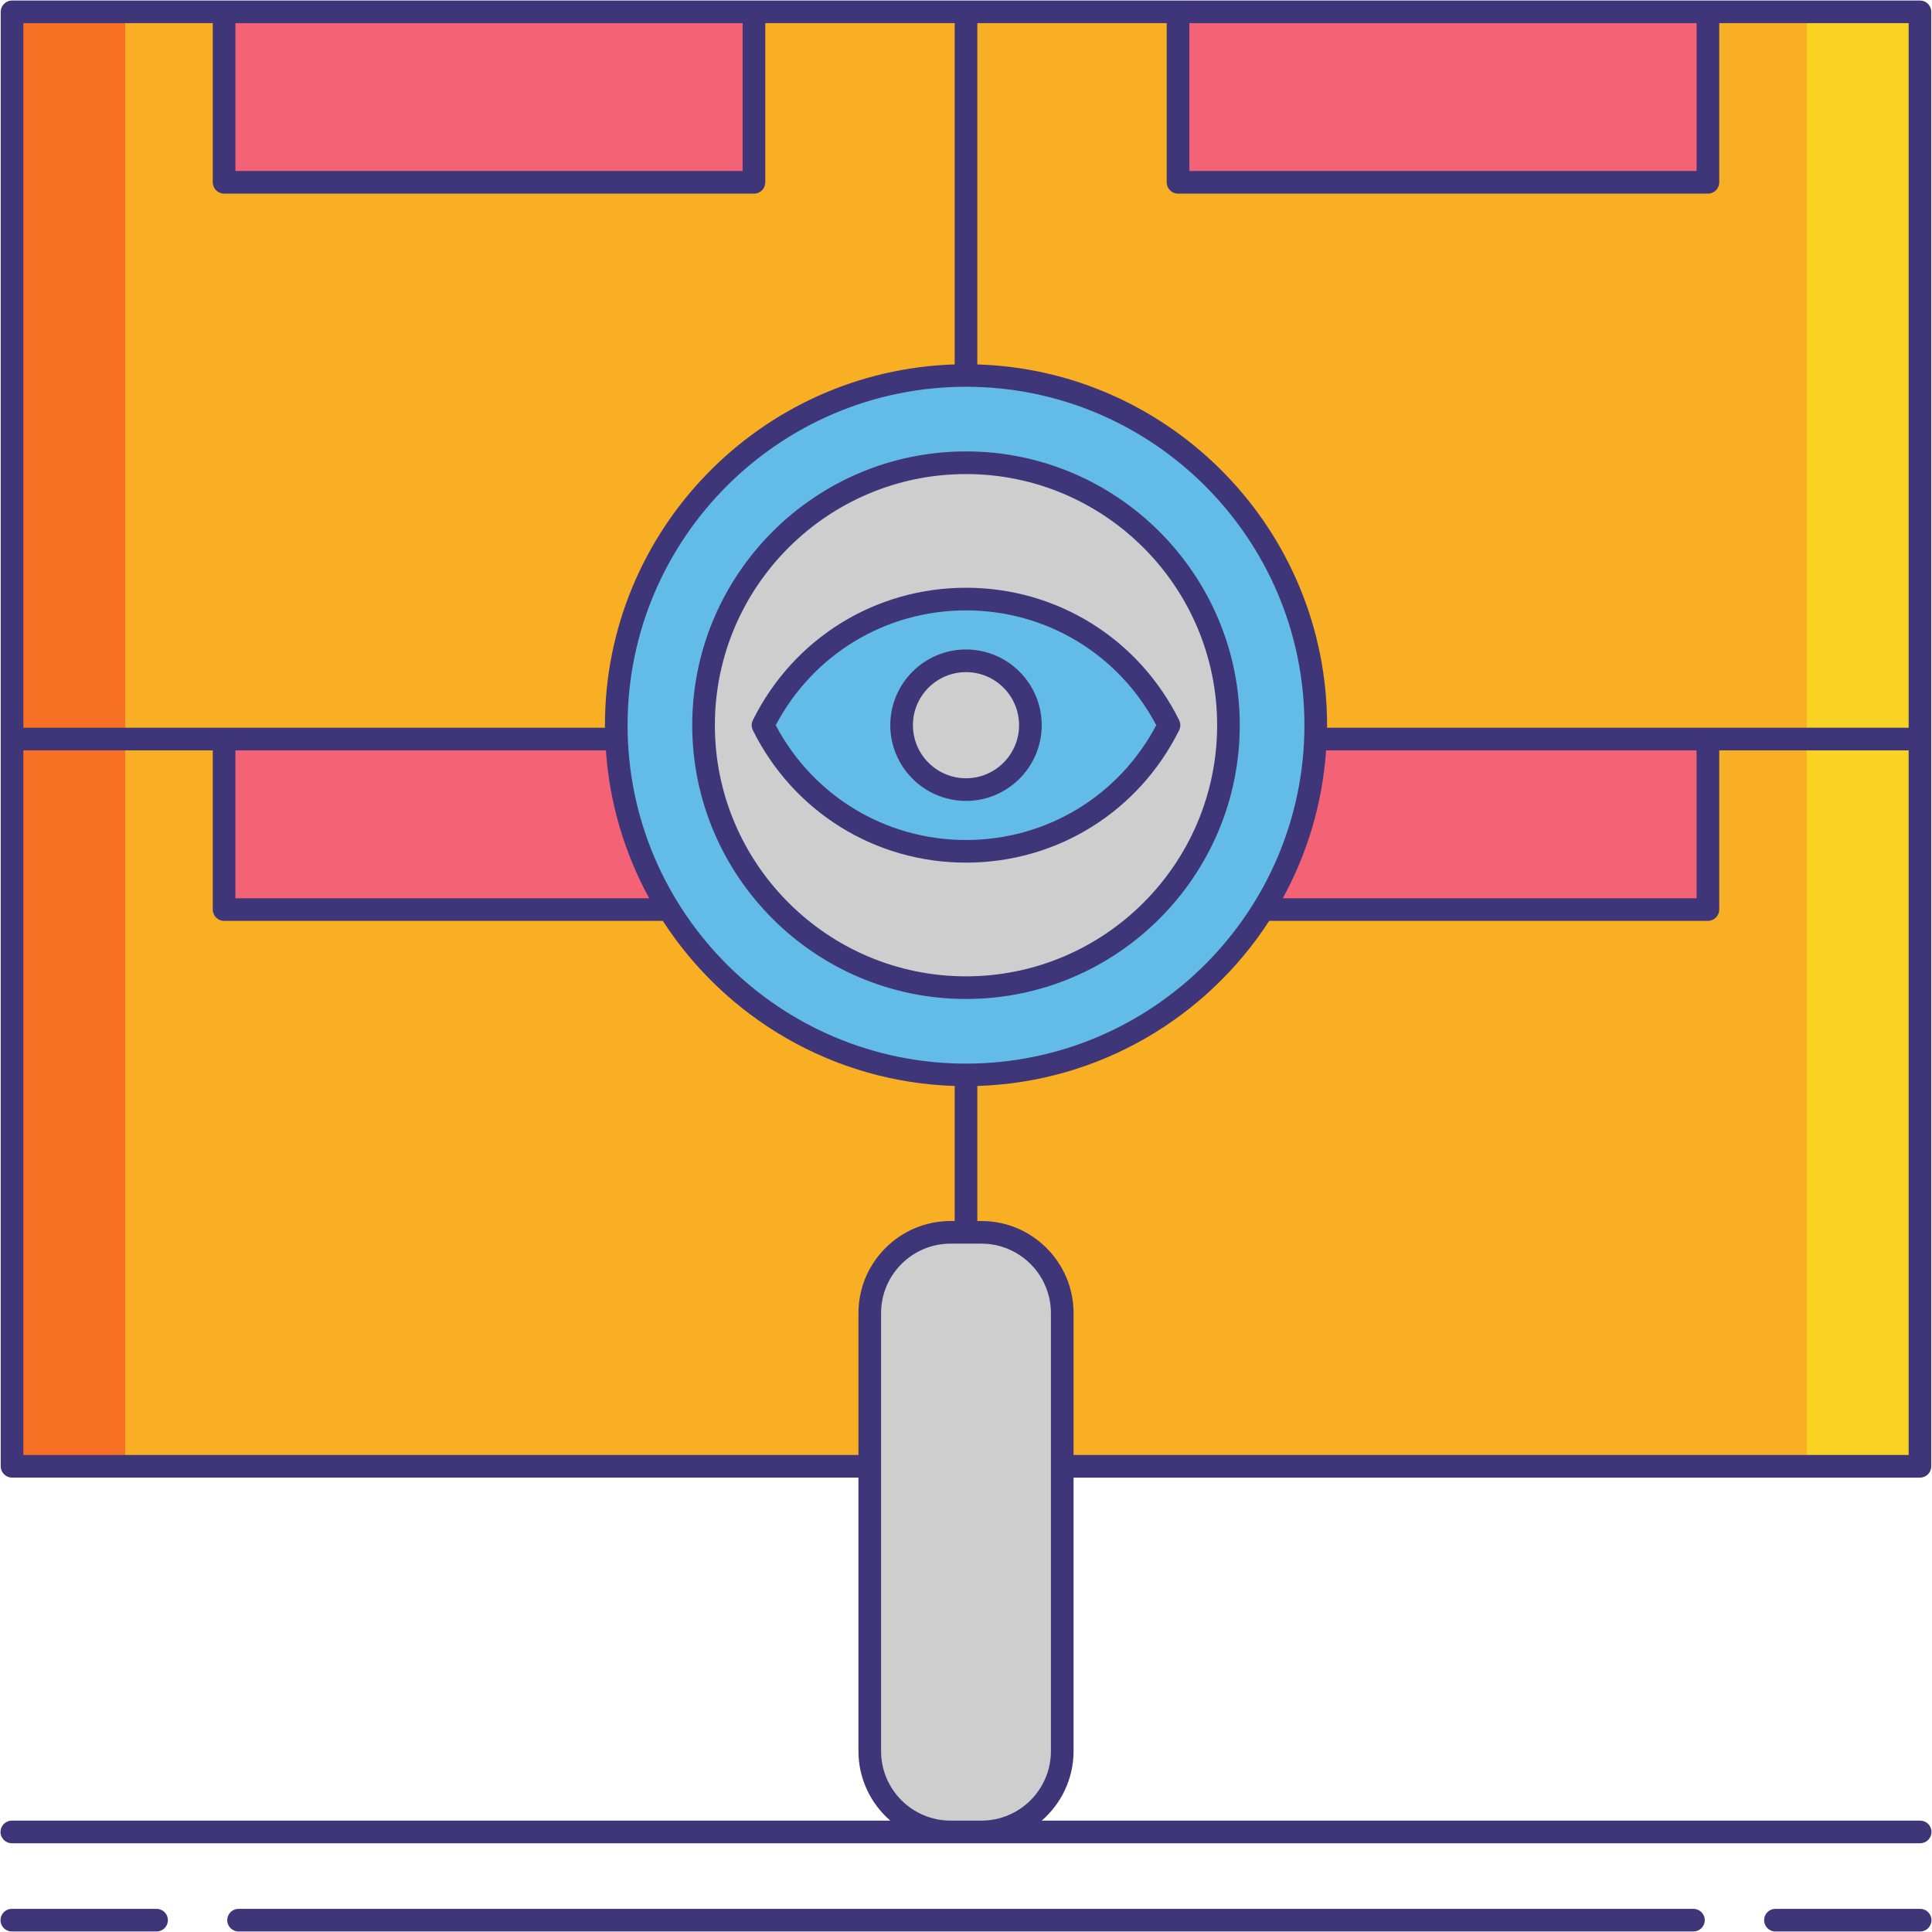
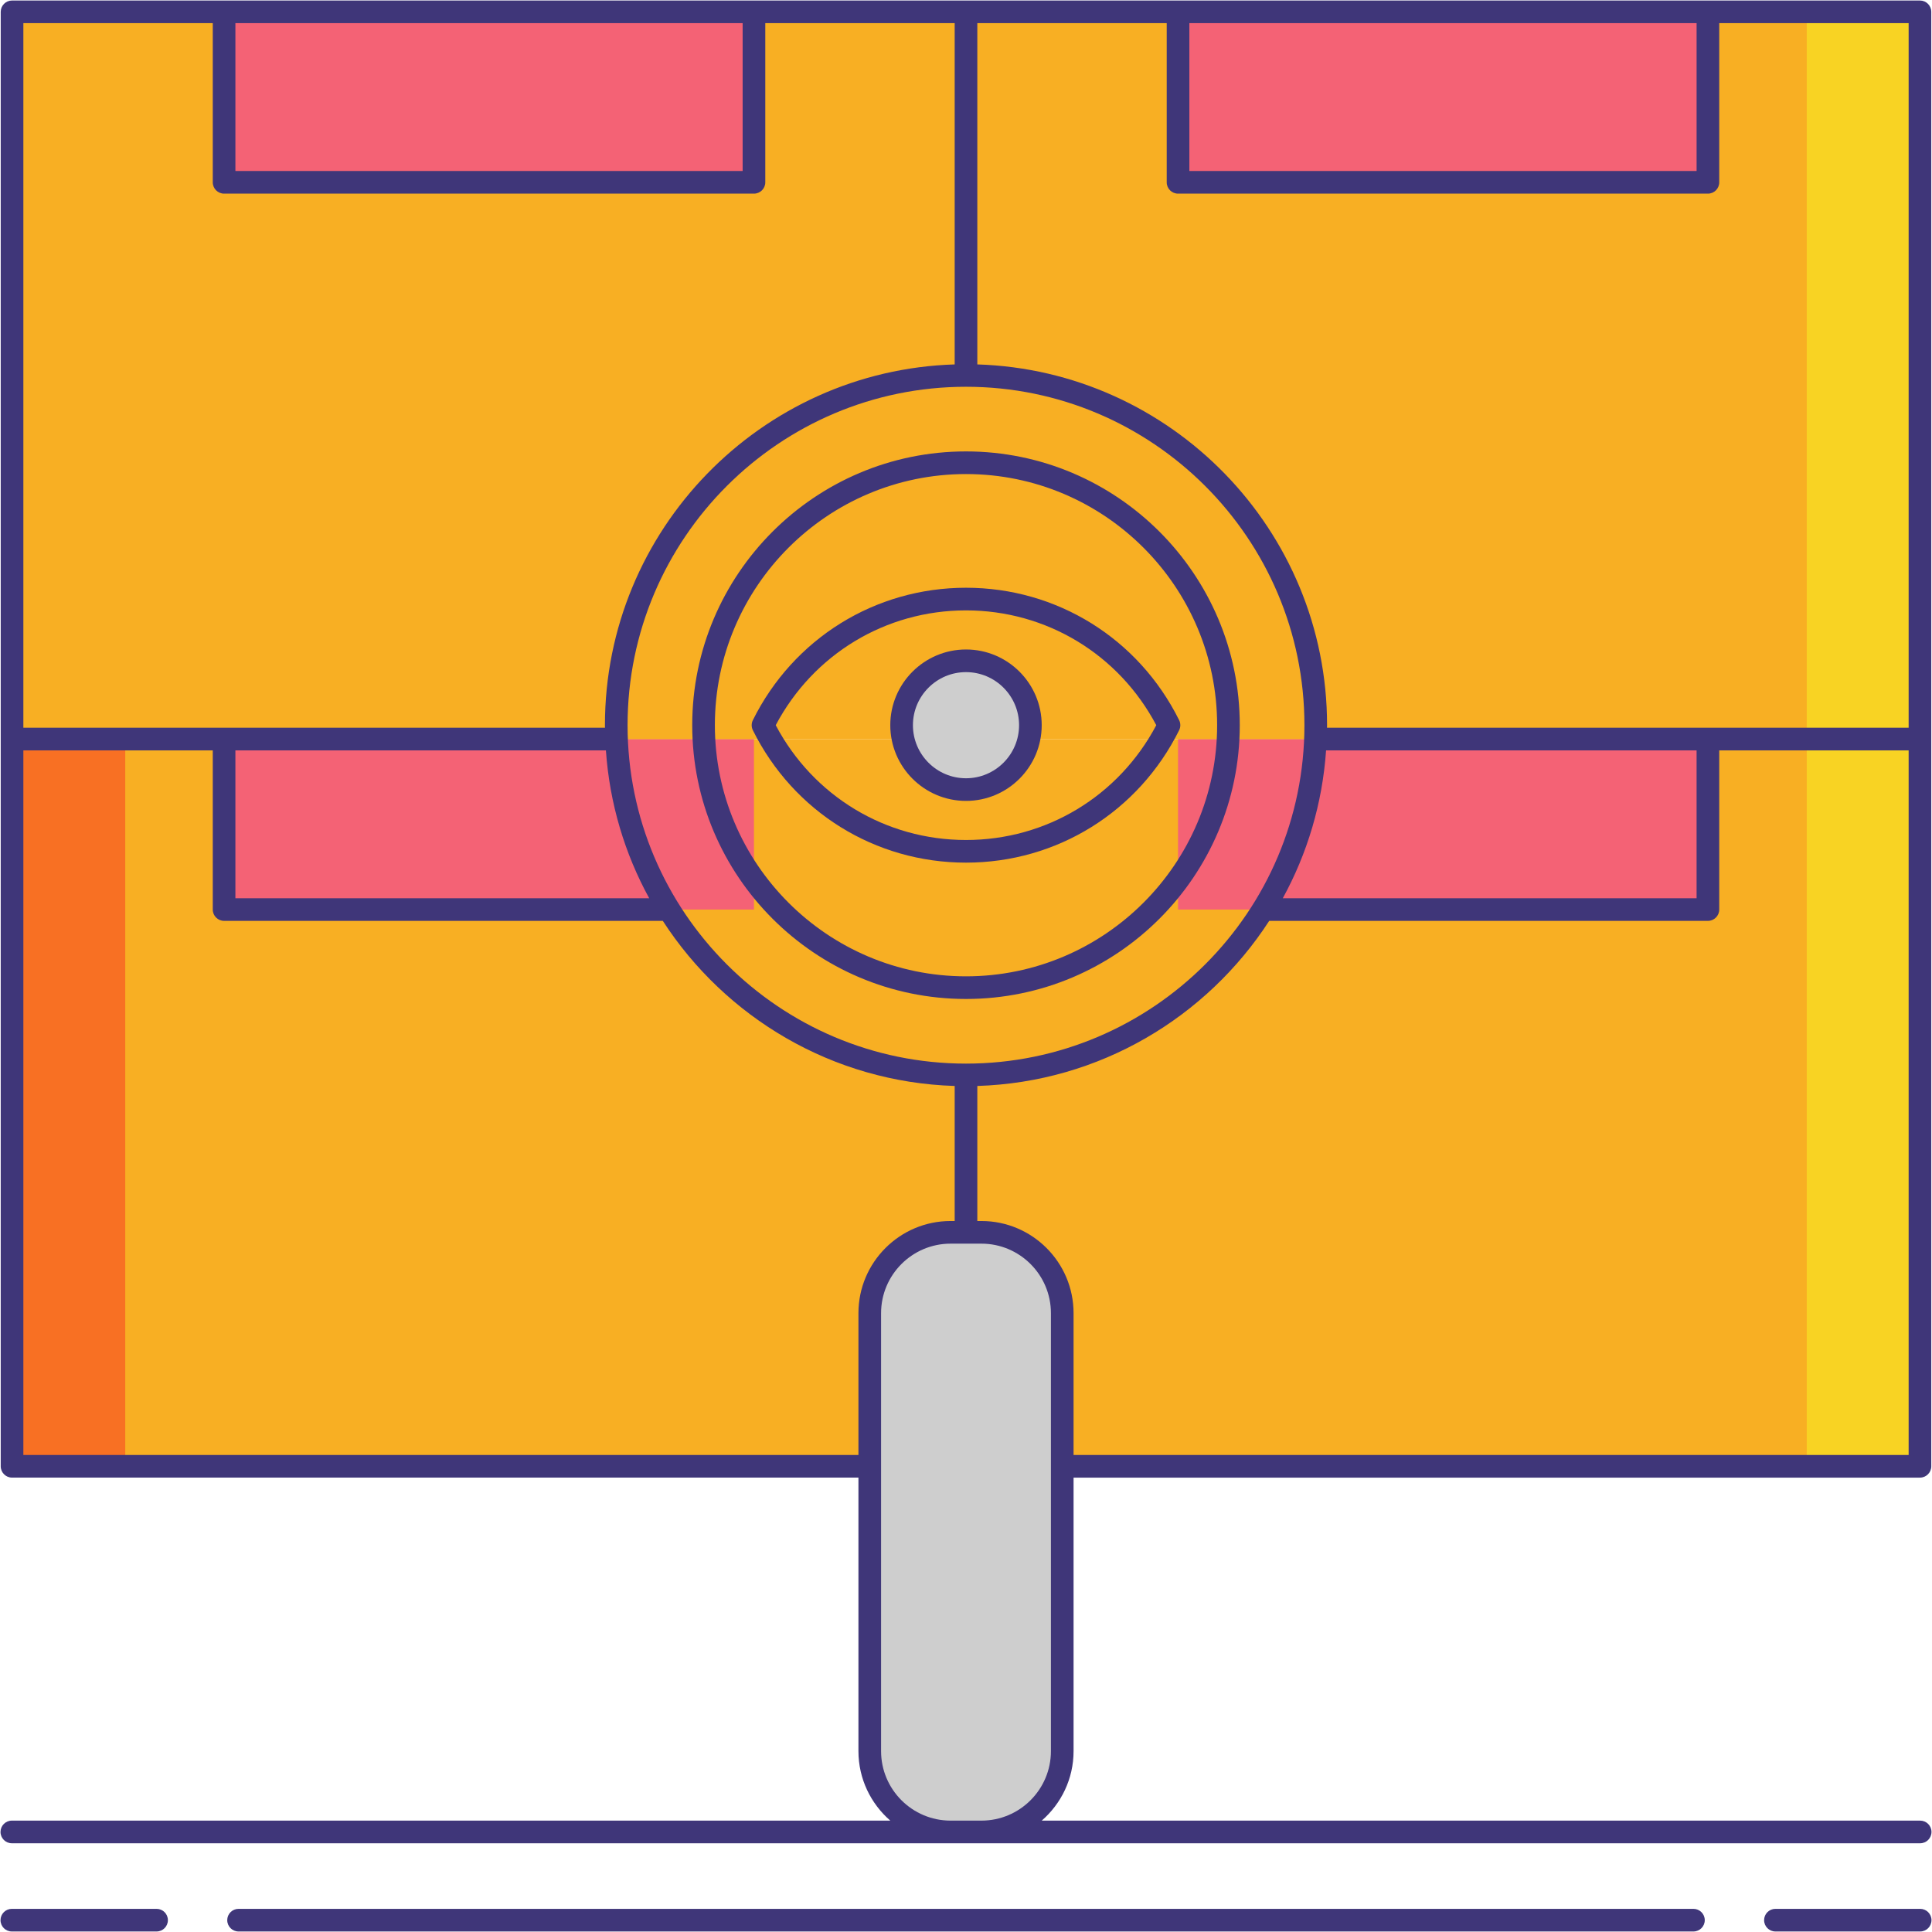
<svg xmlns="http://www.w3.org/2000/svg" version="1.1" id="Layer_1" x="0px" y="0px" viewBox="0 0 256 256" enable-background="new 0 0 256 256" xml:space="preserve">
  <g>
    <rect x="1.596" y="97.93" fill="#F8AF23" width="126.404" height="96.362" />
    <g>
      <rect x="1.596" y="97.93" fill="#F87023" width="15" height="96.362" />
    </g>
    <rect x="29.692" y="97.93" fill="#F46275" width="70.212" height="22.59" />
    <rect x="128" y="97.93" fill="#F8AF23" width="126.404" height="96.362" />
    <g>
      <rect x="239.404" y="97.93" fill="#F8D323" width="15" height="96.362" />
    </g>
    <rect x="156.096" y="97.93" fill="#F46275" width="70.212" height="22.59" />
    <rect x="1.596" y="1.568" fill="#F8AF23" width="126.404" height="96.362" />
    <g>
-       <rect x="1.596" y="1.568" fill="#F87023" width="15" height="96.362" />
-     </g>
+       </g>
    <rect x="29.692" y="1.568" fill="#F46275" width="70.212" height="22.59" />
    <rect x="128" y="1.568" fill="#F8AF23" width="126.404" height="96.362" />
    <g>
      <rect x="239.404" y="1.568" fill="#F8D323" width="15" height="96.362" />
    </g>
    <rect x="156.096" y="1.568" fill="#F46275" width="70.212" height="22.59" />
    <g>
      <g>
        <g>
-           <circle fill="#63BCE7" cx="128" cy="96.092" r="46.343" />
-           <circle fill="#CECECE" cx="128" cy="96.092" r="34.777" />
-         </g>
+           </g>
        <path fill="#CECECE" d="M130.043,242.742h-4.087c-5.915,0-10.709-4.795-10.709-10.709v-58.034     c0-5.915,4.795-10.709,10.709-10.709h4.087c5.915,0,10.709,4.795,10.709,10.709v58.034     C140.753,237.947,135.958,242.742,130.043,242.742z" />
      </g>
      <g>
-         <path fill="#63BCE7" d="M128,112.804c11.799,0,21.981-6.817,26.898-16.713c-4.917-9.896-15.099-16.713-26.898-16.713     c-11.8,0-21.982,6.817-26.899,16.713C106.019,105.987,116.201,112.804,128,112.804z" />
-       </g>
+         </g>
      <circle fill="#CECECE" cx="128" cy="96.092" r="8.532" />
      <g>
        <path fill="#3F3679" d="M20.747,252.932H1.568c-0.828,0-1.5,0.671-1.5,1.5s0.672,1.5,1.5,1.5h19.179c0.828,0,1.5-0.671,1.5-1.5     S21.575,252.932,20.747,252.932z" />
        <path fill="#3F3679" d="M254.432,252.932h-19.179c-0.828,0-1.5,0.671-1.5,1.5s0.672,1.5,1.5,1.5h19.179     c0.828,0,1.5-0.671,1.5-1.5S255.26,252.932,254.432,252.932z" />
        <path fill="#3F3679" d="M224.39,252.932H31.61c-0.828,0-1.5,0.671-1.5,1.5s0.672,1.5,1.5,1.5H224.39c0.828,0,1.5-0.671,1.5-1.5     S225.218,252.932,224.39,252.932z" />
        <path fill="#3F3679" d="M0.068,242.742c0,0.829,0.672,1.5,1.5,1.5h124.388h4.088h124.388c0.828,0,1.5-0.671,1.5-1.5     s-0.672-1.5-1.5-1.5H138.035c2.578-2.24,4.218-5.534,4.218-9.209v-36.241h112.151c0.828,0,1.5-0.671,1.5-1.5V97.93V1.568     c0-0.829-0.672-1.5-1.5-1.5h-28.097h-70.212H128H99.904H29.692H1.596c-0.828,0-1.5,0.671-1.5,1.5V97.93v96.361     c0,0.829,0.672,1.5,1.5,1.5h112.151v36.241c0,3.676,1.64,6.969,4.218,9.209H1.568C0.74,241.242,0.068,241.914,0.068,242.742z      M252.904,192.792H142.253v-18.793c0-6.732-5.477-12.209-12.209-12.209H129.5v-17.894c16.206-0.503,30.4-9.097,38.676-21.876     h58.132c0.828,0,1.5-0.671,1.5-1.5V99.43h25.097V192.792z M31.192,99.43h49.094c0.489,7.057,2.505,13.699,5.735,19.59h-54.83     V99.43z M83.157,96.092c0-24.727,20.116-44.843,44.843-44.843s44.843,20.116,44.843,44.843c0,24.726-20.116,44.842-44.843,44.842     S83.157,120.818,83.157,96.092z M175.713,99.43h49.094v19.59h-54.83C173.208,113.129,175.224,106.487,175.713,99.43z      M252.904,96.43h-26.597h-50.473c0.001-0.113,0.009-0.225,0.009-0.338c0-25.877-20.655-47.008-46.343-47.805V3.068h25.096v21.09     c0,0.829,0.672,1.5,1.5,1.5h70.212c0.828,0,1.5-0.671,1.5-1.5V3.068h25.097V96.43z M224.808,3.068v19.59h-67.212V3.068H224.808z      M98.404,3.068v19.59H31.192V3.068H98.404z M3.096,3.068h25.097v21.09c0,0.829,0.672,1.5,1.5,1.5h70.212     c0.828,0,1.5-0.671,1.5-1.5V3.068H126.5v45.219c-25.688,0.797-46.343,21.927-46.343,47.805c0,0.114,0.008,0.225,0.009,0.338     H3.096V3.068z M3.096,192.792V99.43h25.097v21.09c0,0.829,0.672,1.5,1.5,1.5h58.132c8.276,12.779,22.47,21.373,38.676,21.876     v17.894h-0.544c-6.732,0-12.209,5.477-12.209,12.209v18.793H3.096z M116.747,232.033v-58.034c0-5.078,4.131-9.209,9.209-9.209     h4.088c5.078,0,9.209,4.131,9.209,9.209v58.034c0,5.078-4.131,9.209-9.209,9.209h-4.088     C120.878,241.242,116.747,237.111,116.747,232.033z" />
        <path fill="#3F3679" d="M128,132.369c20.003,0,36.276-16.274,36.276-36.277S148.003,59.815,128,59.815     S91.724,76.089,91.724,96.092S107.997,132.369,128,132.369z M128,62.815c18.349,0,33.276,14.928,33.276,33.277     S146.349,129.369,128,129.369s-33.276-14.928-33.276-33.277S109.651,62.815,128,62.815z" />
        <path fill="#3F3679" d="M128,114.304c12.043,0,22.864-6.723,28.242-17.545c0.208-0.42,0.208-0.915,0-1.335     C150.864,84.602,140.043,77.879,128,77.879s-22.864,6.723-28.242,17.545c-0.208,0.42-0.208,0.915,0,1.335     C105.136,107.582,115.957,114.304,128,114.304z M128,80.879c10.646,0,20.238,5.809,25.213,15.213     c-4.974,9.404-14.566,15.212-25.213,15.212s-20.239-5.809-25.213-15.212C107.762,86.688,117.354,80.879,128,80.879z" />
        <path fill="#3F3679" d="M128,106.124c5.532,0,10.032-4.5,10.032-10.032S133.532,86.06,128,86.06s-10.032,4.5-10.032,10.032     S122.468,106.124,128,106.124z M128,89.06c3.878,0,7.032,3.155,7.032,7.032s-3.154,7.032-7.032,7.032s-7.032-3.155-7.032-7.032     S124.122,89.06,128,89.06z" />
      </g>
    </g>
  </g>
</svg>